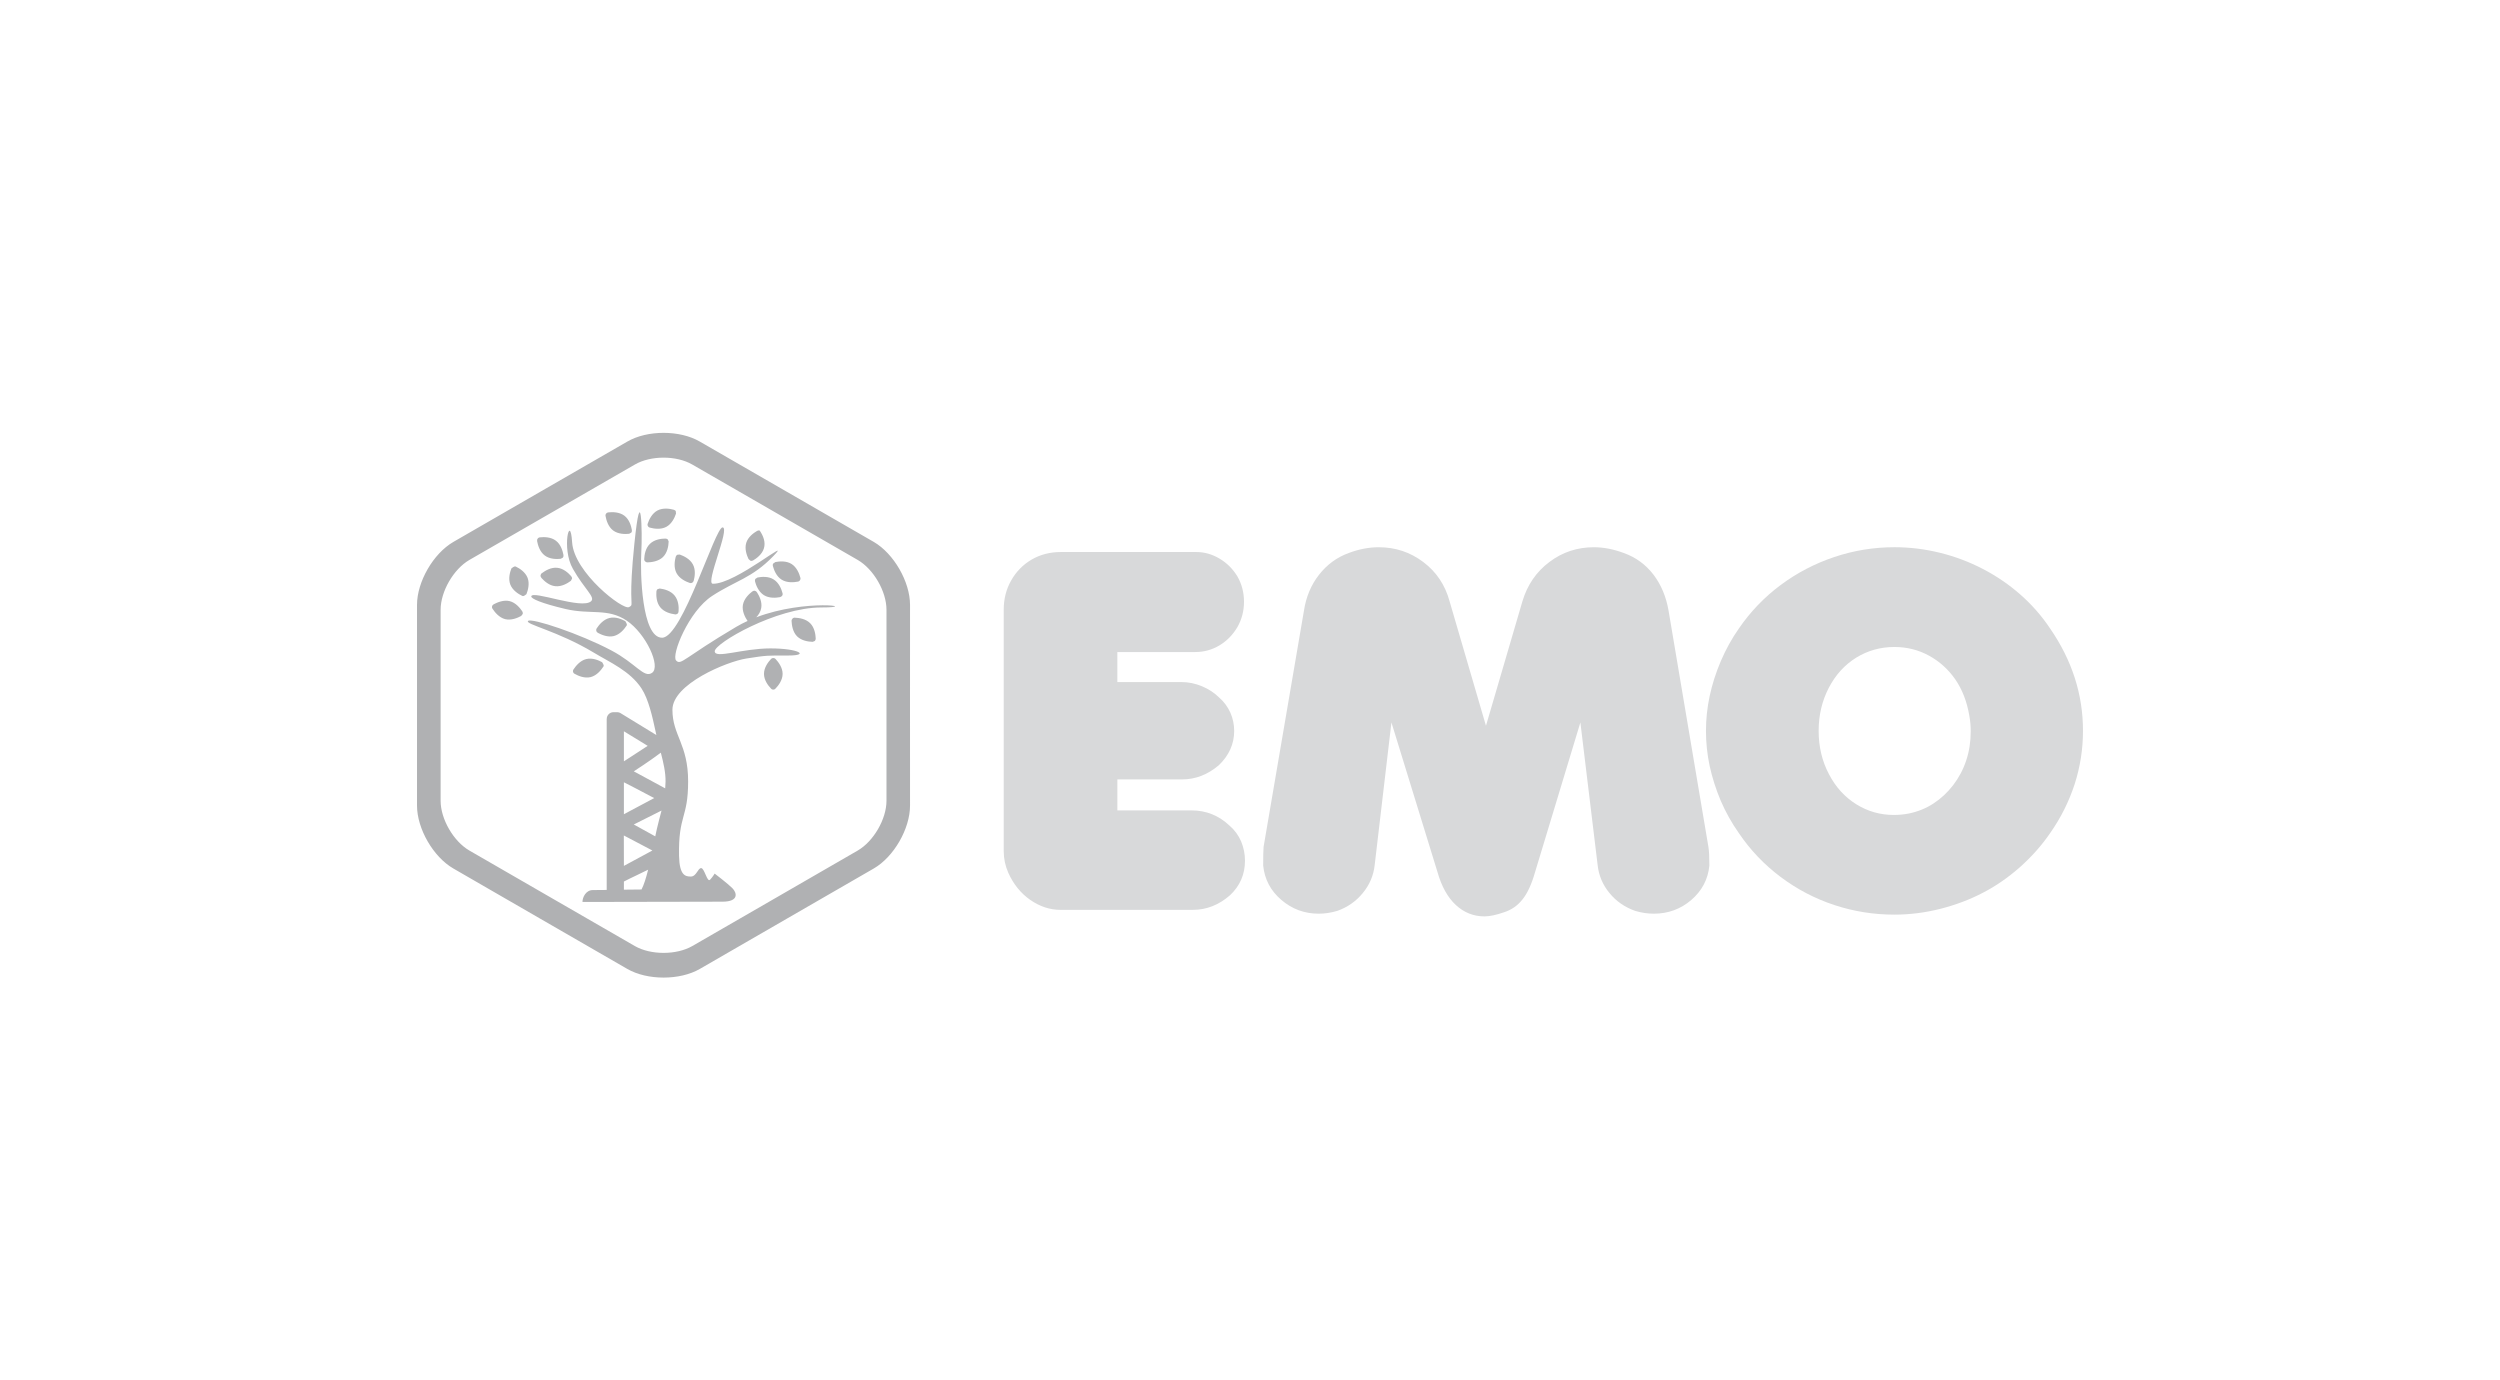
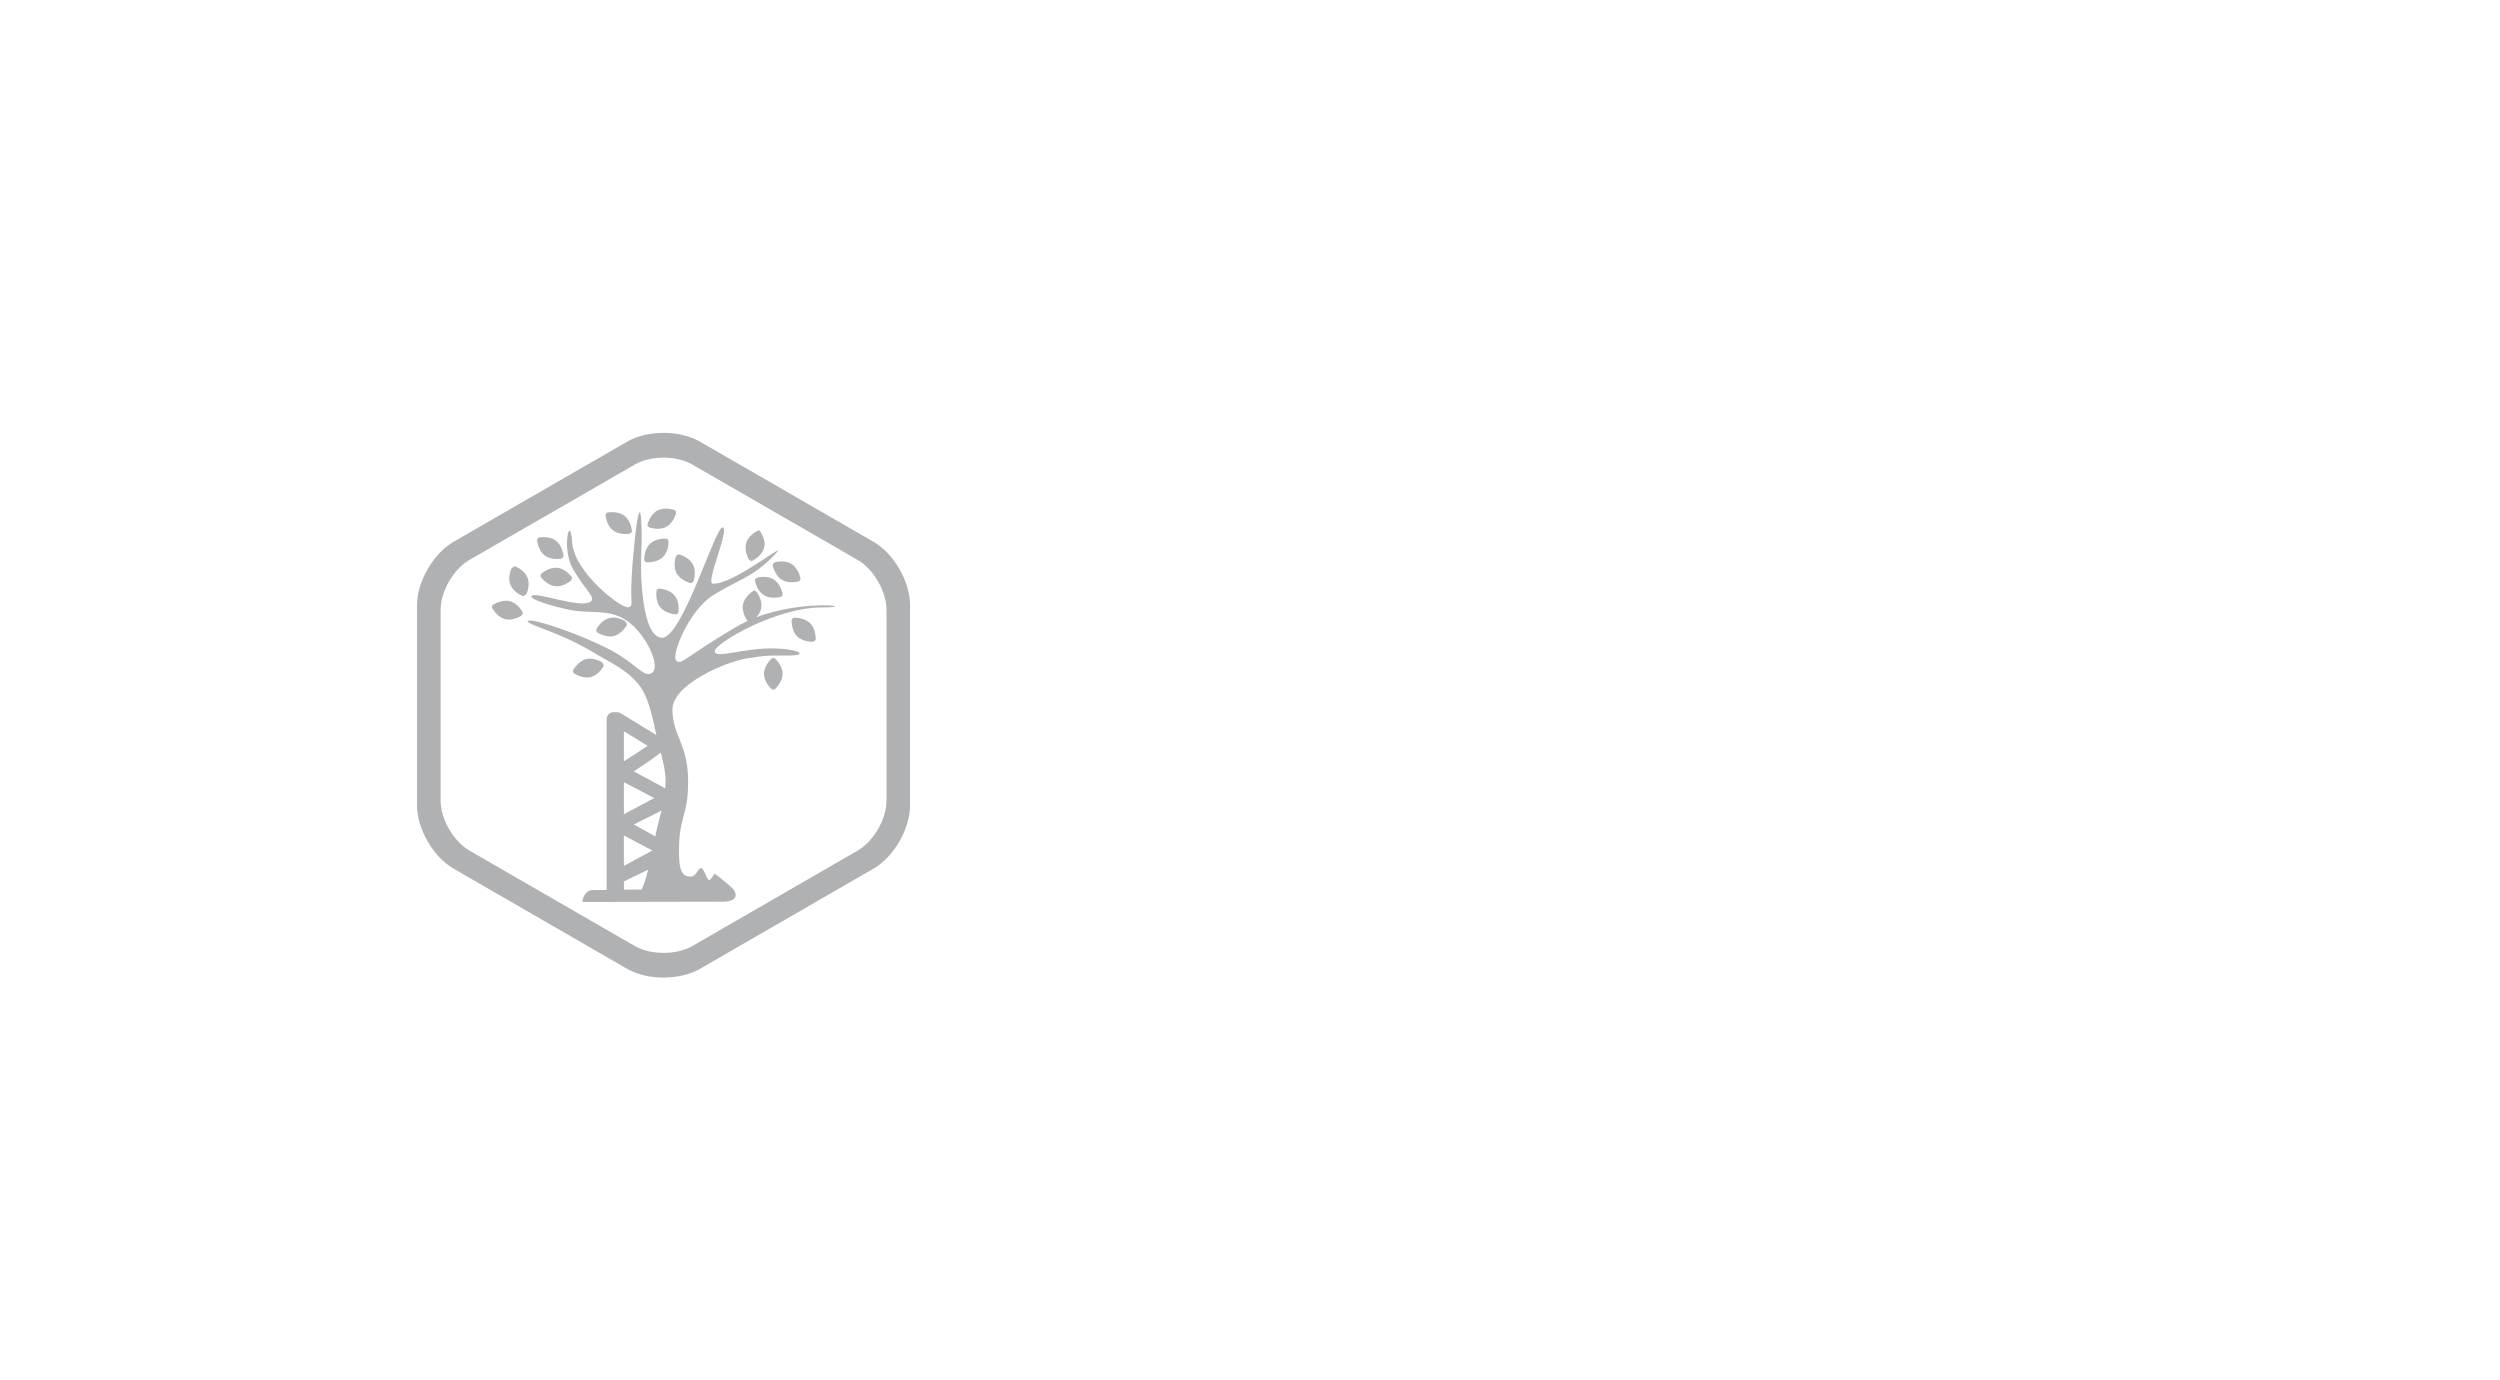
<svg xmlns="http://www.w3.org/2000/svg" version="1.1" id="Capa_1" x="0px" y="0px" width="150px" height="82.817px" viewBox="0 0 150 82.817" enable-background="new 0 0 150 82.817" xml:space="preserve">
  <g>
    <g>
-       <path fill="#D8D9DA" d="M75.791,51.937c0-0.52,0.005-0.891,0.024-1.123l2.422-14.173c0.127-0.827,0.427-1.547,0.905-2.156    c0.474-0.607,1.067-1.045,1.782-1.305c0.613-0.231,1.212-0.346,1.8-0.346c0.997,0,1.887,0.294,2.674,0.888    c0.785,0.591,1.311,1.378,1.577,2.355l2.183,7.469l2.188-7.469c0.297-0.989,0.837-1.776,1.623-2.362    c0.781-0.589,1.671-0.881,2.661-0.881c0.576,0,1.176,0.114,1.797,0.346c0.727,0.26,1.314,0.692,1.78,1.297    c0.462,0.606,0.763,1.328,0.907,2.164l2.391,14.173c0.039,0.232,0.057,0.604,0.057,1.123c-0.081,0.827-0.449,1.515-1.086,2.063    c-0.637,0.546-1.388,0.821-2.242,0.821c-0.374,0-0.749-0.055-1.129-0.17c-0.623-0.222-1.137-0.577-1.537-1.07    c-0.404-0.488-0.641-1.049-0.709-1.672l-1.036-8.563l-2.714,8.964c-0.206,0.731-0.46,1.285-0.759,1.654    c-0.29,0.371-0.661,0.627-1.099,0.769c-0.475,0.165-0.865,0.25-1.184,0.25c-0.654,0-1.228-0.231-1.714-0.68    c-0.49-0.453-0.86-1.114-1.108-1.993l-2.759-8.964l-1.006,8.563c-0.068,0.623-0.308,1.184-0.712,1.672    c-0.4,0.493-0.909,0.849-1.525,1.07c-0.387,0.115-0.756,0.17-1.121,0.17c-0.851,0-1.594-0.275-2.236-0.821    C76.241,53.451,75.877,52.764,75.791,51.937" />
-       <path fill="#D8D9DA" d="M60.498,52.368c-0.184-0.42-0.275-0.852-0.275-1.294v-14.49c0-0.646,0.148-1.232,0.448-1.757    c0.297-0.528,0.708-0.948,1.225-1.251c0.517-0.302,1.104-0.455,1.762-0.455h8.111c0.495,0,0.959,0.132,1.404,0.396    c0.449,0.266,0.804,0.626,1.076,1.075c0.258,0.455,0.391,0.958,0.391,1.515c0,0.547-0.133,1.055-0.391,1.511    c-0.272,0.463-0.627,0.83-1.076,1.102c-0.445,0.267-0.932,0.402-1.459,0.402h-4.673v1.802h3.853c0.413,0,0.82,0.084,1.224,0.251    c0.402,0.167,0.746,0.394,1.039,0.684c0.289,0.254,0.509,0.554,0.667,0.904c0.151,0.347,0.227,0.713,0.227,1.088    c0,0.787-0.31,1.475-0.92,2.061c-0.667,0.567-1.401,0.852-2.207,0.852h-3.882v1.859h4.441c0.886,0,1.649,0.307,2.297,0.922    c0.301,0.263,0.532,0.577,0.691,0.946c0.15,0.371,0.228,0.751,0.228,1.146c0,0.816-0.295,1.509-0.895,2.074    c-0.668,0.586-1.41,0.88-2.234,0.88h-7.944c-0.635,0-1.237-0.2-1.813-0.598C61.245,53.595,60.806,53.053,60.498,52.368" />
-       <path fill="#D8D9DA" d="M109.119,43.851c0,0.953,0.205,1.817,0.616,2.595c0.406,0.782,0.953,1.381,1.642,1.81    c0.688,0.429,1.437,0.641,2.255,0.641c0.291,0,0.588-0.026,0.897-0.086c0.543-0.113,1.045-0.314,1.484-0.605    c0.442-0.288,0.833-0.653,1.175-1.094c0.34-0.446,0.605-0.938,0.783-1.481c0.183-0.542,0.272-1.126,0.272-1.751    c0-0.295-0.022-0.613-0.086-0.952c-0.142-0.835-0.423-1.557-0.836-2.16c-0.421-0.607-0.952-1.085-1.581-1.429    c-0.635-0.347-1.328-0.52-2.075-0.52c-0.84,0-1.602,0.216-2.294,0.641c-0.693,0.431-1.24,1.033-1.646,1.814    C109.324,42.05,109.119,42.906,109.119,43.851 M104.334,49.991c-0.433-0.614-0.798-1.268-1.093-1.954    c-0.289-0.688-0.509-1.381-0.661-2.075c-0.148-0.697-0.222-1.399-0.222-2.111c0-0.69,0.073-1.39,0.222-2.091    c0.152-0.703,0.372-1.399,0.671-2.099c0.299-0.696,0.657-1.347,1.083-1.953c0.69-1.008,1.525-1.877,2.507-2.609    c0.982-0.73,2.055-1.289,3.223-1.68c1.167-0.391,2.368-0.586,3.603-0.586c0.918,0,1.828,0.111,2.73,0.334    c0.897,0.221,1.756,0.544,2.576,0.97c0.823,0.429,1.574,0.942,2.25,1.538c0.68,0.598,1.275,1.272,1.782,2.033    c1.314,1.904,1.974,3.947,1.974,6.143c0,1.085-0.165,2.15-0.498,3.194c-0.34,1.04-0.828,2.026-1.476,2.946    c-0.507,0.742-1.116,1.42-1.814,2.044c-0.702,0.616-1.438,1.13-2.218,1.53c-0.771,0.405-1.622,0.726-2.539,0.962    c-0.926,0.234-1.85,0.351-2.768,0.351c-1.234,0-2.436-0.189-3.603-0.575c-1.168-0.384-2.242-0.948-3.228-1.687    C105.848,51.874,105.018,51.002,104.334,49.991" />
-     </g>
+       </g>
    <path fill="#B0B1B3" d="M31.323,35.747c-0.215-0.102-0.568-0.323-0.705-0.675c-0.132-0.351-0.024-0.737,0.067-0.968   c0.167-0.137,0.228-0.131,0.272-0.104c0.222,0.105,0.563,0.322,0.7,0.674c0.132,0.352,0.017,0.75-0.071,0.975   c-0.156,0.129-0.201,0.126-0.248,0.106L31.323,35.747z M48.745,38.509c-0.244-0.007-0.652-0.062-0.921-0.33   c-0.261-0.263-0.317-0.669-0.329-0.908c-0.007-0.058,0.014-0.112,0.053-0.152c0.041-0.045,0.098-0.065,0.152-0.057   c0.244,0.01,0.649,0.067,0.911,0.332c0.267,0.266,0.322,0.678,0.332,0.919c0,0.062-0.019,0.107-0.055,0.146l-0.128,0.051H48.745z    M34.246,34.854c-0.195,0.146-0.55,0.357-0.924,0.318c-0.374-0.033-0.674-0.316-0.834-0.494c-0.037-0.043-0.06-0.096-0.055-0.156   c0.01-0.059,0.038-0.111,0.087-0.136c0.195-0.146,0.545-0.358,0.916-0.318c0.377,0.037,0.677,0.322,0.834,0.503   c0.041,0.054,0.061,0.102,0.051,0.149l-0.065,0.125L34.246,34.854z M36.196,40.005c-0.132,0.203-0.388,0.526-0.758,0.621   c-0.362,0.088-0.736-0.07-0.946-0.19c-0.051-0.021-0.093-0.063-0.108-0.122s0-0.116,0.035-0.161   c0.134-0.201,0.391-0.519,0.752-0.608c0.369-0.092,0.745,0.07,0.957,0.188c0.111,0.173,0.107,0.22,0.078,0.26L36.196,40.005z    M40.793,33.276c0.229,0.082,0.604,0.255,0.781,0.59c0.177,0.327,0.114,0.728,0.052,0.964c-0.013,0.054-0.046,0.104-0.095,0.132   c-0.052,0.029-0.115,0.029-0.164,0.008c-0.229-0.078-0.599-0.253-0.776-0.584c-0.176-0.332-0.111-0.739-0.049-0.975   c0.02-0.062,0.052-0.1,0.098-0.126l0.135-0.012L40.793,33.276z M44.911,33.541c-0.102-0.216-0.248-0.601-0.137-0.967   c0.106-0.354,0.439-0.596,0.65-0.718c0.046-0.029,0.101-0.039,0.156-0.025c0.228,0.331,0.365,0.712,0.254,1.072   c-0.107,0.358-0.443,0.604-0.651,0.724c-0.059,0.029-0.107,0.034-0.152,0.02L44.911,33.541z M45.45,34.651   c0.24-0.047,0.653-0.087,0.969,0.117c0.319,0.196,0.468,0.577,0.529,0.811c0.02,0.051,0.016,0.113-0.017,0.162   c-0.035,0.05-0.084,0.079-0.14,0.089c-0.234,0.044-0.642,0.077-0.959-0.122c-0.315-0.2-0.471-0.586-0.529-0.816   c-0.016-0.063-0.006-0.112,0.017-0.156L45.45,34.651z M46.524,33.723c0.238-0.045,0.648-0.086,0.969,0.115   c0.313,0.198,0.464,0.578,0.526,0.813c0.019,0.052,0.015,0.11-0.021,0.162c-0.028,0.049-0.079,0.081-0.13,0.085   c-0.242,0.047-0.645,0.082-0.967-0.117c-0.321-0.199-0.466-0.588-0.526-0.816c-0.017-0.065-0.008-0.115,0.021-0.155L46.524,33.723z    M39.603,35.314c0.24,0.031,0.642,0.128,0.877,0.424c0.234,0.29,0.255,0.697,0.234,0.941c0,0.055-0.022,0.109-0.069,0.148   c-0.047,0.033-0.105,0.047-0.154,0.033c-0.244-0.032-0.642-0.131-0.876-0.424c-0.237-0.292-0.247-0.706-0.231-0.947   c0.011-0.062,0.024-0.104,0.071-0.139l0.128-0.038L39.603,35.314z M40.117,32.514c-0.008,0.242-0.071,0.651-0.344,0.914   c-0.271,0.256-0.677,0.307-0.919,0.315c-0.054,0.003-0.106-0.017-0.148-0.06c-0.043-0.042-0.059-0.097-0.052-0.152   c0.011-0.246,0.076-0.647,0.345-0.903c0.273-0.265,0.682-0.312,0.923-0.313c0.065,0,0.112,0.02,0.146,0.053l0.054,0.128   L40.117,32.514z M40.555,30.83c-0.075,0.227-0.247,0.605-0.581,0.783c-0.332,0.175-0.735,0.111-0.965,0.048   c-0.062-0.01-0.11-0.045-0.135-0.096c-0.031-0.051-0.031-0.109-0.006-0.16c0.075-0.229,0.253-0.601,0.58-0.776   c0.336-0.175,0.742-0.11,0.977-0.044c0.063,0.02,0.104,0.046,0.122,0.091l0.013,0.137L40.555,30.83z M36.404,43.137   c0-0.223,0.18-0.406,0.403-0.406h0.219c0.09,0,0.176,0.032,0.241,0.078l2.115,1.294l-0.052-0.24   c-0.184-0.854-0.418-1.91-0.84-2.558c-0.691-1.049-1.901-1.566-2.874-2.154c-2.171-1.303-4.145-1.699-3.931-1.896   c0.207-0.193,3.123,0.775,4.995,1.771c1.482,0.781,1.951,1.677,2.439,1.347c0.555-0.373-0.358-2.355-1.517-3.136   c-1.149-0.77-2.164-0.342-3.678-0.699c-1.455-0.343-2.071-0.624-2.047-0.755c0.045-0.391,3.054,0.814,3.594,0.286   c0.256-0.248-0.397-0.708-1.094-1.935c-0.708-1.222-0.16-3.411-0.049-1.596c0.112,1.813,3.061,4.099,3.416,3.887   c0.065-0.038,0.106-0.059,0.126-0.093c0.091-0.131-0.14-0.483,0.191-3.69c0.403-3.948,0.49-0.714,0.417,0.497   c-0.071,1.203,0.02,5.132,1.25,5.124c1.225-0.009,3.186-6.666,3.633-6.621c0.449,0.048-1.05,3.362-0.596,3.382   c1.365,0.048,4.907-2.97,3.628-1.65c-1.284,1.324-2.257,1.463-3.664,2.382c-1.414,0.921-2.469,3.567-2.159,3.877   c0.299,0.306,0.441-0.153,3.602-2.021c0.22-0.131,0.449-0.247,0.682-0.354c-0.157-0.23-0.345-0.602-0.279-0.971   c0.069-0.367,0.366-0.649,0.558-0.795c0.043-0.036,0.098-0.055,0.163-0.045c0.053,0.013,0.1,0.049,0.127,0.098   c0.131,0.202,0.318,0.57,0.251,0.936c-0.038,0.223-0.158,0.41-0.297,0.557c2.982-1.134,6.301-0.591,3.91-0.591   c-2.726,0-6.403,2.151-6.403,2.627c0,0.473,1.65-0.17,3.346-0.17c1.693,0,2.367,0.426,1.084,0.426c-1.281,0-1.27-0.018-2.53,0.18   c-1.19,0.189-4.438,1.533-4.438,3.074s0.942,2.057,0.942,4.299s-0.591,1.981-0.545,4.473c0.026,1.173,0.379,1.236,0.708,1.236   c0.336,0,0.418-0.506,0.618-0.506s0.36,0.87,0.532,0.7c0.166-0.175,0.278-0.372,0.278-0.372s0.799,0.608,1.063,0.876   c0.27,0.268,0.416,0.81-0.596,0.81l-8.398,0.017c0-0.281,0.207-0.714,0.621-0.714l0.833-0.007V43.137z M37.434,43.877v1.803   l1.427-0.929L37.434,43.877z M37.434,46.937v1.916l1.817-0.968C38.654,47.559,37.434,46.937,37.434,46.937 M37.43,50.128   l0.004,1.825l1.709-0.923L37.43,50.128z M37.434,52.892v0.488l1.058-0.011c0.144-0.282,0.27-0.68,0.396-1.188   C38.425,52.417,37.897,52.651,37.434,52.892 M39.316,50.182c0.091-0.49,0.376-1.549,0.376-1.549l-1.664,0.836L39.316,50.182z    M39.912,47.301c0.01-0.131,0.019-0.267,0.021-0.403c0.008-0.547-0.123-1.121-0.283-1.738c-0.775,0.579-1.51,1.044-1.623,1.12   L39.912,47.301z M37.747,32.027c-0.24,0.026-0.655,0.027-0.958-0.198c-0.297-0.224-0.411-0.616-0.454-0.857   c-0.014-0.052-0.006-0.109,0.033-0.156c0.036-0.051,0.087-0.071,0.145-0.074c0.24-0.026,0.648-0.025,0.948,0.199   c0.301,0.227,0.412,0.625,0.451,0.861c0.01,0.066-0.002,0.116-0.032,0.153L37.747,32.027z M33.644,33.528   c-0.246,0.026-0.657,0.028-0.958-0.198c-0.304-0.229-0.413-0.62-0.458-0.857c-0.01-0.055-0.002-0.11,0.033-0.157   c0.034-0.049,0.091-0.076,0.146-0.076c0.237-0.026,0.648-0.026,0.945,0.202c0.302,0.224,0.412,0.626,0.456,0.86   c0.008,0.067-0.002,0.111-0.034,0.154L33.644,33.528z M37.591,37.543c-0.13,0.201-0.391,0.525-0.76,0.62   c-0.357,0.089-0.738-0.073-0.951-0.188c-0.047-0.023-0.09-0.069-0.1-0.124c-0.017-0.058-0.004-0.114,0.03-0.159   c0.134-0.206,0.391-0.521,0.757-0.612c0.364-0.092,0.744,0.072,0.954,0.191c0.105,0.17,0.101,0.215,0.081,0.258L37.591,37.543z    M31.27,36.958c-0.214,0.117-0.597,0.28-0.962,0.191c-0.358-0.094-0.615-0.408-0.747-0.611c-0.037-0.043-0.051-0.103-0.037-0.158   c0.015-0.059,0.058-0.102,0.106-0.127c0.213-0.111,0.592-0.274,0.951-0.185c0.365,0.093,0.623,0.415,0.758,0.616   c0.028,0.056,0.038,0.105,0.026,0.152L31.27,36.958z M46.258,41.31c-0.169-0.172-0.419-0.503-0.419-0.879   c0-0.378,0.248-0.702,0.411-0.879c0.038-0.045,0.091-0.07,0.148-0.07c0.057,0,0.11,0.025,0.146,0.07   c0.165,0.177,0.413,0.501,0.413,0.879c0,0.376-0.254,0.707-0.422,0.879c-0.042,0.05-0.083,0.068-0.138,0.068   c-0.051,0-0.1-0.019-0.128-0.054L46.258,41.31z M41.991,58.135c-1.2,0.694-3.153,0.694-4.355,0l-5.219-3.012l-5.215-3.013   c-1.204-0.693-2.181-2.384-2.181-3.774v-6.021v-6.022c0-1.39,0.977-3.079,2.181-3.778l5.215-3.01l5.219-3.009   c1.202-0.7,3.155-0.7,4.355,0l5.217,3.009l5.219,3.01c1.201,0.699,2.175,2.389,2.175,3.778L54.6,42.314l0.002,6.021   c0,1.391-0.974,3.081-2.175,3.774l-5.219,3.013L41.991,58.135z M41.538,56.763l4.966-2.866l4.96-2.865   c0.95-0.552,1.725-1.886,1.725-2.985v-5.731v-5.73c0-1.101-0.774-2.438-1.725-2.989l-4.96-2.861l-4.966-2.863   c-0.952-0.553-2.497-0.553-3.447,0l-4.966,2.863l-4.963,2.861c-0.95,0.552-1.725,1.889-1.725,2.989v5.73v5.731   c0,1.1,0.774,2.434,1.725,2.985l4.963,2.865l4.966,2.866C39.041,57.31,40.586,57.31,41.538,56.763" />
  </g>
</svg>